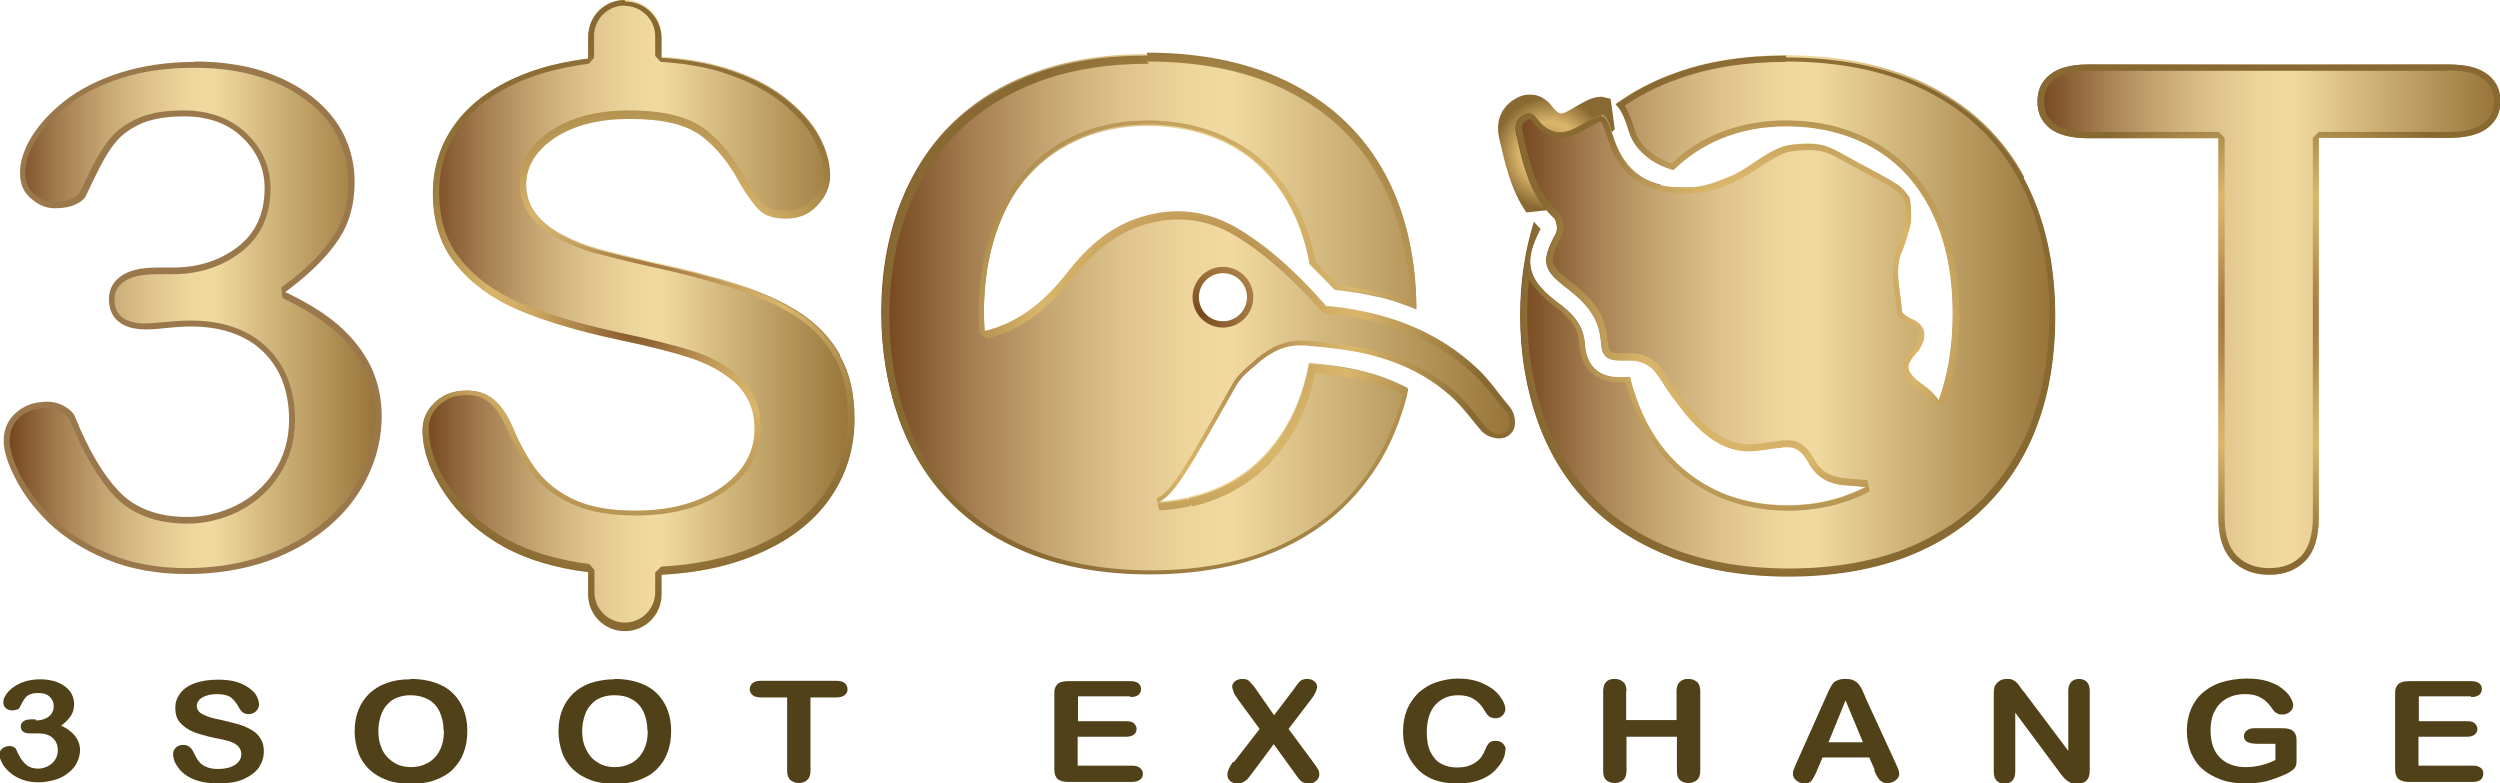
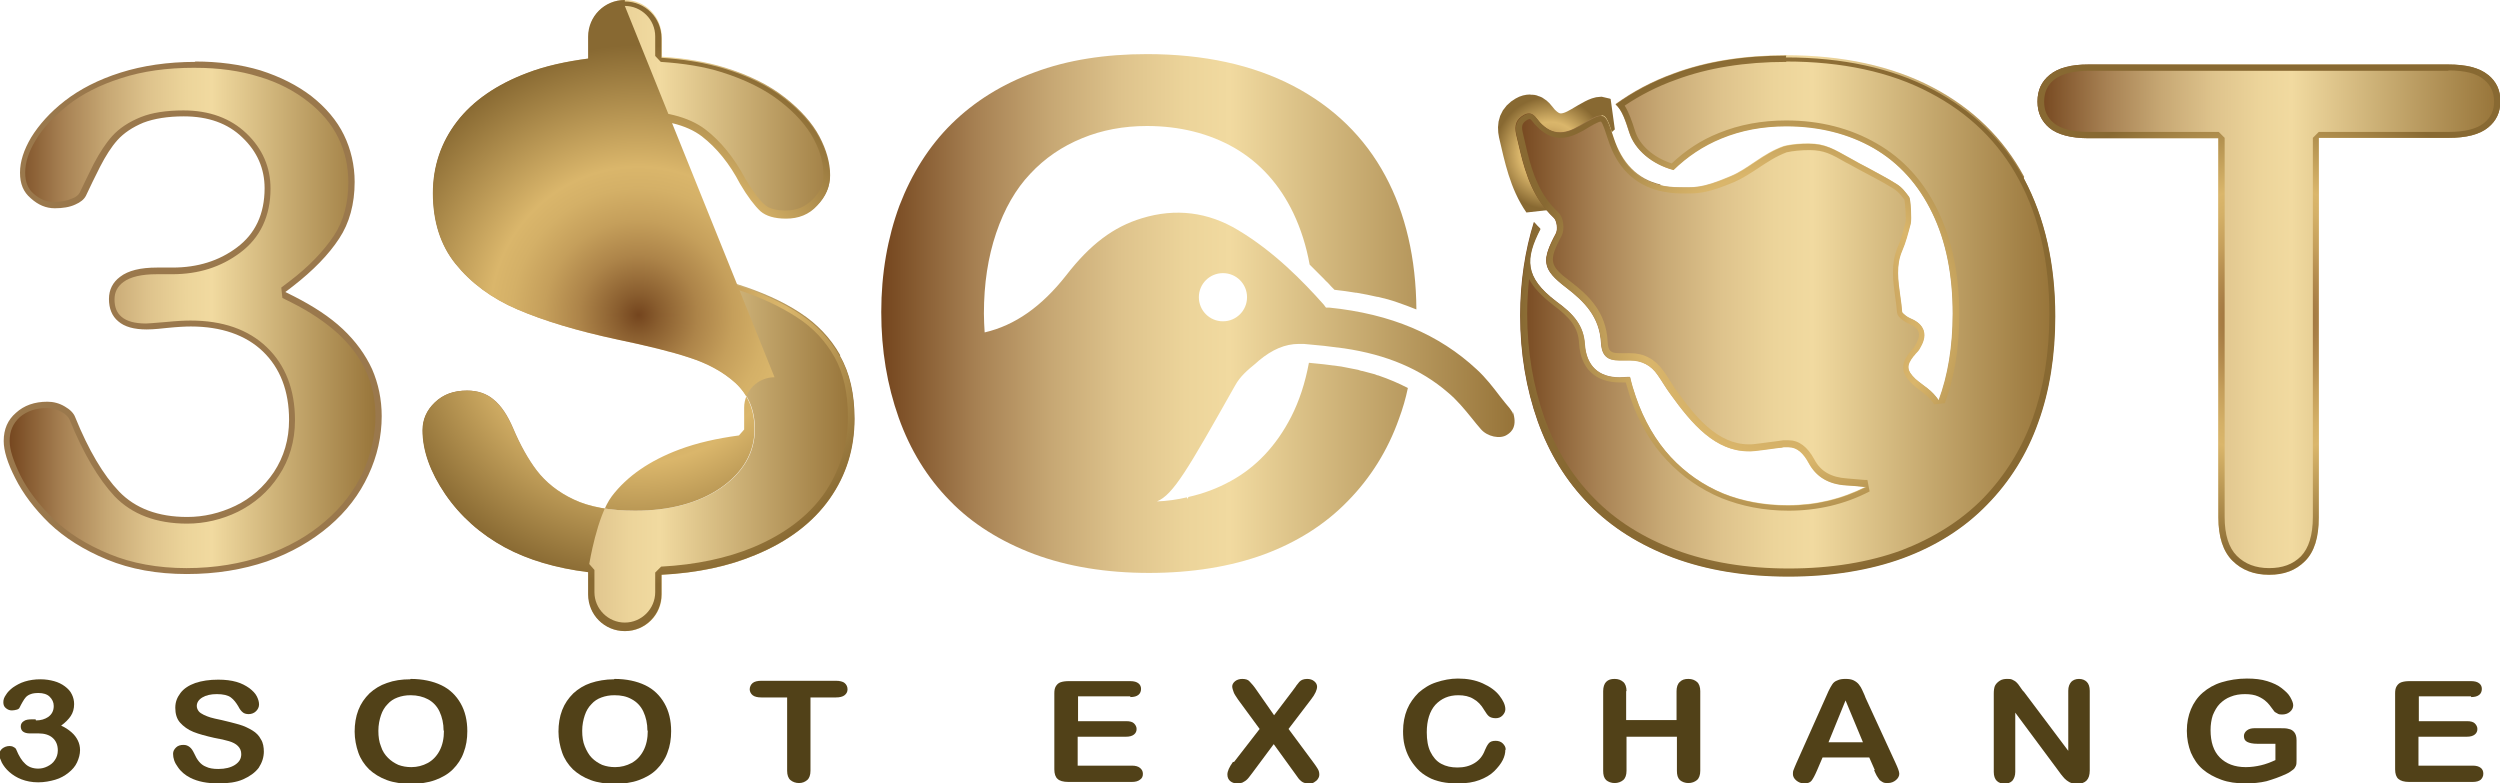
<svg xmlns="http://www.w3.org/2000/svg" xmlns:xlink="http://www.w3.org/1999/xlink" id="uuid-0613f3e2-d4a5-4f57-8c94-271e415b5343" viewBox="0 0 67.46 21.14">
  <defs>
    <linearGradient id="uuid-54f37d24-e479-45cf-bcb9-b21a9f0192cf" x1="23.79" y1="8.5" x2="40.88" y2="8.5" gradientUnits="userSpaceOnUse">
      <stop offset="0" stop-color="#74451e" />
      <stop offset=".03" stop-color="#7e5128" />
      <stop offset=".15" stop-color="#a78153" />
      <stop offset=".27" stop-color="#c7a874" />
      <stop offset=".38" stop-color="#dec38c" />
      <stop offset=".48" stop-color="#ecd49a" />
      <stop offset=".55" stop-color="#f1daa0" />
      <stop offset="1" stop-color="#967338" />
    </linearGradient>
    <radialGradient id="uuid-133b41e2-774d-4817-b153-eb8492d4d8ff" cx="32.34" cy="8.5" fx="32.34" fy="8.5" r="7.81" gradientUnits="userSpaceOnUse">
      <stop offset="0" stop-color="#74451e" />
      <stop offset=".08" stop-color="#8a5e2f" />
      <stop offset=".22" stop-color="#ad8449" />
      <stop offset=".35" stop-color="#c59f5b" />
      <stop offset=".47" stop-color="#d4b067" />
      <stop offset=".55" stop-color="#dab66b" />
      <stop offset="1" stop-color="#886932" />
    </radialGradient>
    <linearGradient id="uuid-e9c43b95-92bd-4d5a-8032-852454337022" x1=".2" y1="8.58" x2="10.23" y2="8.58" xlink:href="#uuid-54f37d24-e479-45cf-bcb9-b21a9f0192cf" />
    <linearGradient id="uuid-5a45e864-9d5f-4742-9008-f506efe9c6ff" x1="54.97" y1="8.62" x2="67.46" y2="8.62" xlink:href="#uuid-54f37d24-e479-45cf-bcb9-b21a9f0192cf" />
    <radialGradient id="uuid-a000db20-954f-4054-b12e-1280d6ed6f6a" cx="61.22" cy="8.62" fx="61.22" fy="8.62" r="6.57" xlink:href="#uuid-133b41e2-774d-4817-b153-eb8492d4d8ff" />
    <linearGradient id="uuid-833287b0-4f79-4c5a-8596-d3a6ea2005fd" x1="40.9" y1="4.24" x2="43.22" y2="4.24" xlink:href="#uuid-54f37d24-e479-45cf-bcb9-b21a9f0192cf" />
    <radialGradient id="uuid-2883ba23-ccc0-4740-9868-937d75f93624" cx="41.84" cy="4.13" fx="41.84" fy="4.13" r="1.52" xlink:href="#uuid-133b41e2-774d-4817-b153-eb8492d4d8ff" />
    <linearGradient id="uuid-943fbdd1-02b5-4e19-9e2d-b984514d07cb" x1="41.58" y1="6.4" x2="44.81" y2="6.4" xlink:href="#uuid-54f37d24-e479-45cf-bcb9-b21a9f0192cf" />
    <radialGradient id="uuid-47eaca77-4203-4a70-b71e-1d1210ab56f1" cx="43.19" cy="6.4" fx="43.19" fy="6.4" r="2.59" xlink:href="#uuid-133b41e2-774d-4817-b153-eb8492d4d8ff" />
    <linearGradient id="uuid-850307a1-afe1-4f9c-807b-dee8d4c5641f" x1="40.9" x2="55.47" xlink:href="#uuid-54f37d24-e479-45cf-bcb9-b21a9f0192cf" />
    <radialGradient id="uuid-36055e47-5718-43ea-af8f-500a2ec4c378" cx="48.18" fx="48.18" r="7.14" xlink:href="#uuid-133b41e2-774d-4817-b153-eb8492d4d8ff" />
    <linearGradient id="uuid-50c6c577-54a2-43dd-92c5-cf993cc7cb53" x1="11.4" y1="8.5" x2="23.05" y2="8.5" xlink:href="#uuid-54f37d24-e479-45cf-bcb9-b21a9f0192cf" />
    <radialGradient id="uuid-d5645be4-e65a-49be-a5c3-c069fcefc1b0" cx="17.23" cy="8.5" fx="17.23" fy="8.5" r="7.28" xlink:href="#uuid-133b41e2-774d-4817-b153-eb8492d4d8ff" />
  </defs>
  <path d="M40.83,11.18c-.02-.06-.05-.11-.09-.16-.09-.1-.17-.21-.26-.32-.19-.25-.39-.51-.63-.73-1.02-.95-2.32-1.5-3.98-1.67h-.09s-.06-.08-.06-.08c-.56-.63-1.34-1.43-2.31-2.01-.81-.49-1.69-.6-2.6-.32-.76.23-1.39.7-2.04,1.54-.66.84-1.38,1.35-2.2,1.54-.01-.17-.02-.34-.02-.51,0-.8.11-1.52.33-2.17.22-.65.53-1.19.92-1.6.39-.42.86-.74,1.4-.96.53-.22,1.12-.33,1.75-.33.88,0,1.68.2,2.36.59.69.4,1.22.99,1.59,1.76.2.42.35.89.44,1.39,0,0,0,0,0,0,.11.11.21.21.31.31.02.02.05.05.07.07.04.04.07.08.11.11.06.07.12.13.18.19,0,0,0,0,0,0,.2.02.39.05.58.08,0,0,.02,0,.02,0,.19.03.37.07.55.11,0,0,.01,0,.02,0,.18.04.36.09.53.15,0,0,0,0,0,0,.17.06.34.12.51.19-.01-1.37-.29-2.59-.84-3.61-.56-1.04-1.39-1.85-2.48-2.42-1.09-.57-2.42-.86-3.95-.86-1.13,0-2.15.16-3.03.49-.88.32-1.63.79-2.24,1.39-.61.6-1.08,1.35-1.41,2.21-.32.87-.49,1.83-.49,2.87s.16,1.97.47,2.85c.31.87.77,1.62,1.38,2.24.6.62,1.37,1.1,2.27,1.44.91.34,1.96.51,3.11.51s2.2-.17,3.1-.5c.89-.33,1.65-.81,2.26-1.44.61-.62,1.08-1.37,1.38-2.22.1-.27.18-.54.24-.83h0c-.25-.13-.51-.24-.8-.34-.03,0-.06-.02-.09-.03-.11-.03-.23-.06-.34-.09-.04,0-.07-.02-.11-.03-.15-.03-.3-.06-.46-.09,0,0,0,0,0,0-.15-.02-.31-.04-.47-.06-.13-.01-.26-.03-.4-.04,0,0,0,0,0,0-.1.54-.26,1.03-.48,1.46-.4.78-.95,1.36-1.63,1.73-.36.2-.74.34-1.14.43,0,0-.01.02-.02.03,0,0-.01.02-.02.02v-.04c-.26.06-.53.1-.81.11.44-.18.84-.88,2.07-3.06l.04-.07c.13-.24.34-.42.55-.59l.09-.08c.36-.3.71-.45,1.08-.45.04,0,.08,0,.13,0,.37.03.73.07,1.09.12,1.15.17,2.07.56,2.8,1.19.24.2.44.44.65.7.08.1.16.2.24.29.17.2.52.28.71.15.13-.08.28-.24.15-.63ZM32.35,8.02c0-.36.29-.65.65-.65s.65.29.65.65-.29.65-.65.65-.65-.29-.65-.65Z" style="fill:url(#uuid-54f37d24-e479-45cf-bcb9-b21a9f0192cf); stroke-width:0px;" />
-   <path d="M30.96,1.66c1.5,0,2.81.28,3.87.84,1.06.55,1.87,1.34,2.41,2.35.5.93.77,2.04.82,3.29-.1-.04-.19-.07-.29-.1-.17-.06-.36-.11-.54-.15h-.02c-.18-.05-.37-.09-.56-.12h-.02s0,0,0,0c-.18-.03-.35-.06-.53-.08-.05-.05-.09-.1-.14-.15-.03-.04-.07-.08-.11-.11l-.07-.07c-.1-.1-.19-.19-.27-.28-.1-.51-.24-.97-.44-1.38-.38-.8-.94-1.42-1.66-1.83-.71-.41-1.53-.62-2.44-.62-.65,0-1.26.11-1.82.34-.56.23-1.05.57-1.45,1-.4.43-.72.99-.95,1.66-.23.66-.34,1.41-.34,2.22,0,.17,0,.34.02.52l.2.15c.86-.21,1.6-.73,2.29-1.6.63-.8,1.23-1.26,1.96-1.48.31-.09.62-.14.92-.14.54,0,1.06.15,1.55.45.95.58,1.71,1.36,2.27,1.98l.06.07.11.05h.09c1.62.18,2.89.71,3.89,1.63.23.21.43.47.62.71.08.11.17.22.26.32.03.03.05.07.06.1.1.31-.02.4-.09.44-.03.02-.08.04-.14.04-.13,0-.28-.06-.36-.16-.08-.09-.15-.18-.23-.28h0c-.22-.27-.42-.52-.67-.73-.76-.65-1.7-1.05-2.88-1.23-.36-.05-.73-.09-1.1-.12-.05,0-.09,0-.14,0-.41,0-.8.16-1.19.49l-.09.08c-.21.18-.44.37-.58.63l-.04.07c-1.21,2.15-1.61,2.83-1.99,2.99l.07.32c.28-.01.57-.05.84-.11v-.05s.03.02.03.02v.03s.03,0,.05,0h0s0,0,0,0c.4-.1.78-.24,1.13-.44.71-.39,1.28-1,1.7-1.8.21-.4.36-.85.47-1.36.08,0,.16.02.25.03.18.02.33.04.46.06h0s0,0,0,0c.14.02.29.05.45.08.02,0,.05.01.07.02h.04c.12.04.23.07.33.1h.03s.04.02.06.03c.23.08.46.16.66.27-.06.25-.13.48-.21.69-.3.83-.75,1.55-1.34,2.16-.59.6-1.34,1.07-2.2,1.4-.88.32-1.9.49-3.04.49s-2.16-.17-3.05-.5c-.88-.33-1.63-.8-2.21-1.4-.59-.6-1.04-1.33-1.34-2.18-.3-.85-.46-1.79-.46-2.79s.16-1.97.48-2.81c.31-.84.77-1.56,1.37-2.15.59-.59,1.33-1.04,2.18-1.36.86-.32,1.86-.48,2.97-.48M33,8.84c.45,0,.82-.37.82-.82s-.37-.82-.82-.82-.82.37-.82.82.37.82.82.82M30.96,1.5c-1.13,0-2.15.16-3.03.49-.88.32-1.63.79-2.24,1.39-.61.6-1.08,1.35-1.41,2.21-.32.87-.49,1.83-.49,2.87s.16,1.97.47,2.85c.31.87.77,1.62,1.38,2.24.6.62,1.37,1.1,2.27,1.44.91.34,1.96.51,3.11.51s2.2-.17,3.1-.5c.89-.33,1.65-.81,2.26-1.44.61-.62,1.08-1.37,1.38-2.22.1-.27.18-.54.24-.83h0c-.25-.13-.51-.24-.8-.34-.03,0-.06-.02-.09-.03-.11-.03-.23-.06-.34-.09-.04,0-.07-.02-.11-.03-.15-.03-.3-.06-.46-.09,0,0,0,0,0,0-.15-.02-.31-.04-.47-.06-.13-.01-.26-.03-.4-.04,0,0,0,0,0,0-.1.54-.26,1.03-.48,1.46-.4.78-.95,1.36-1.63,1.73-.36.2-.74.34-1.14.43,0,0-.01.02-.02.03,0,0-.01.02-.02.02v-.04c-.26.06-.53.1-.81.11.44-.18.84-.88,2.07-3.06l.04-.07c.13-.24.34-.42.55-.59l.09-.08c.36-.3.71-.45,1.08-.45.04,0,.08,0,.13,0,.37.03.73.07,1.09.12,1.15.17,2.07.56,2.8,1.19.24.2.44.44.65.7.08.1.16.2.24.29.11.13.31.21.48.21.09,0,.17-.02.23-.06.13-.08.28-.24.15-.63-.02-.06-.05-.11-.09-.16-.09-.1-.17-.21-.26-.32-.19-.25-.39-.51-.63-.73-1.02-.95-2.32-1.5-3.98-1.67h-.09s-.06-.08-.06-.08c-.56-.63-1.34-1.43-2.31-2.01-.52-.31-1.07-.47-1.63-.47-.32,0-.64.05-.97.15-.76.23-1.39.7-2.04,1.54-.66.84-1.38,1.35-2.2,1.54-.01-.17-.02-.34-.02-.51,0-.8.11-1.52.33-2.17.22-.65.53-1.19.92-1.6.39-.42.86-.74,1.4-.96.53-.22,1.12-.33,1.75-.33.88,0,1.68.2,2.36.59.69.4,1.22.99,1.59,1.76.2.42.35.89.44,1.39,0,0,0,0,0,0,.11.11.21.21.31.31.02.02.05.05.07.07.04.04.07.08.11.11.06.07.12.13.18.19,0,0,0,0,0,0,.2.02.39.05.58.08,0,0,.02,0,.02,0,.19.03.37.07.55.11,0,0,.01,0,.02,0,.18.04.36.09.53.15,0,0,0,0,0,0,.17.06.34.12.51.19-.01-1.37-.29-2.59-.84-3.61-.56-1.04-1.39-1.85-2.48-2.42-1.09-.57-2.42-.86-3.95-.86h0ZM33,8.67c-.36,0-.65-.29-.65-.65s.29-.65.65-.65.65.29.65.65-.29.65-.65.65h0Z" style="fill:url(#uuid-133b41e2-774d-4817-b153-eb8492d4d8ff); stroke-width:0px;" />
  <path d="M5.05,15.41c-.79,0-1.5-.13-2.12-.39-.62-.26-1.13-.58-1.53-.97-.4-.38-.7-.79-.91-1.19-.2-.4-.3-.72-.3-.97,0-.29.1-.52.3-.7.21-.19.47-.27.8-.27.15,0,.29.04.43.12.13.07.21.16.24.25.37.9.77,1.58,1.2,2.03.45.47,1.09.71,1.9.71.46,0,.91-.11,1.34-.31.43-.21.79-.53,1.07-.94.28-.42.43-.91.43-1.45,0-.8-.25-1.45-.73-1.91-.48-.46-1.16-.7-2-.7-.15,0-.36.01-.66.04-.35.03-.48.04-.53.04-.32,0-.56-.07-.72-.2-.15-.13-.22-.3-.22-.53s.09-.4.27-.54c.2-.15.52-.23.95-.23h.42c.68,0,1.28-.19,1.78-.56.52-.39.78-.95.78-1.66,0-.55-.21-1.03-.62-1.43-.41-.39-.96-.59-1.64-.59-.45,0-.83.06-1.12.18-.31.12-.55.29-.74.49-.17.19-.33.44-.48.73-.14.28-.27.54-.39.78-.04.08-.12.14-.25.2-.15.06-.32.09-.52.09-.21,0-.41-.08-.59-.24-.18-.16-.26-.36-.26-.63s.1-.59.29-.91c.2-.33.5-.66.89-.97.39-.31.88-.56,1.47-.75.59-.19,1.26-.29,1.99-.29.64,0,1.22.08,1.75.24.52.16.97.39,1.35.68.37.29.66.63.85,1.01.19.38.28.79.28,1.23,0,.58-.14,1.08-.41,1.48-.28.43-.69.85-1.22,1.26l-.21.16v.14s.25.12.25.12c.51.25.95.54,1.29.87.34.32.6.67.77,1.05.17.38.26.79.26,1.24,0,.53-.12,1.06-.35,1.56-.23.5-.59.96-1.04,1.35-.46.4-1.02.71-1.65.94-.64.23-1.36.34-2.13.34Z" style="fill:url(#uuid-e9c43b95-92bd-4d5a-8032-852454337022); stroke-width:0px;" />
  <path d="M5.27,1.83c.63,0,1.21.08,1.72.24.51.15.95.38,1.32.67.36.28.64.61.82.98.18.37.27.77.27,1.2,0,.56-.13,1.05-.39,1.44-.28.42-.68.84-1.21,1.24l-.21.16.03.28.24.12c.5.25.93.54,1.27.85.33.31.59.65.75,1.02.17.37.25.77.25,1.2,0,.52-.12,1.03-.34,1.52-.23.49-.57.94-1.02,1.32-.45.39-1,.7-1.63.92-.63.22-1.34.34-2.11.34s-1.48-.13-2.08-.38c-.61-.25-1.12-.57-1.51-.95-.39-.38-.69-.77-.89-1.17-.19-.39-.29-.7-.29-.93,0-.27.09-.47.27-.64.2-.17.44-.25.75-.25.13,0,.26.04.39.11.11.06.18.14.21.21.37.91.78,1.6,1.21,2.06.47.49,1.13.74,1.96.74.47,0,.94-.11,1.37-.32.44-.22.82-.54,1.1-.97.29-.43.44-.94.44-1.5,0-.83-.26-1.49-.76-1.97-.5-.48-1.19-.72-2.06-.72-.15,0-.37.01-.67.04-.36.03-.49.04-.53.04-.3,0-.52-.06-.66-.18-.13-.11-.19-.26-.19-.47,0-.2.08-.35.24-.47.19-.14.49-.21.9-.21h.42c.7,0,1.31-.19,1.83-.58.54-.4.82-.99.82-1.73,0-.58-.22-1.08-.65-1.49-.43-.41-1-.62-1.7-.62-.46,0-.85.06-1.15.18-.32.13-.58.3-.77.51-.18.2-.34.45-.5.75-.14.28-.27.55-.38.78-.03.06-.1.12-.21.16-.14.06-.3.09-.49.09s-.37-.07-.54-.22c-.16-.14-.23-.32-.23-.57,0-.27.09-.56.28-.87.19-.33.49-.64.87-.95.38-.3.87-.55,1.44-.73.58-.19,1.24-.28,1.97-.28M5.27,1.67c-.74,0-1.42.1-2.02.29-.6.19-1.1.45-1.5.76-.4.31-.7.65-.91.99-.2.34-.3.65-.3.95s.09.52.29.69c.2.18.41.27.65.27.21,0,.4-.03.55-.1.14-.06.24-.14.29-.24.11-.24.24-.5.38-.78.15-.29.3-.53.47-.72.17-.19.41-.35.7-.47.29-.11.66-.17,1.09-.17.66,0,1.19.19,1.58.57.4.38.6.84.6,1.37,0,.69-.25,1.23-.75,1.6-.48.36-1.06.54-1.73.54h-.42c-.45,0-.78.08-1,.25-.2.15-.3.35-.3.6s.08.46.25.6c.17.15.43.22.77.22.05,0,.19,0,.54-.04.3-.03.51-.04.65-.04.82,0,1.48.23,1.94.67.47.45.71,1.07.71,1.85,0,.53-.14,1-.41,1.41-.27.4-.62.71-1.04.91-.42.2-.85.3-1.3.3-.78,0-1.4-.23-1.84-.69-.42-.44-.82-1.11-1.18-2-.04-.11-.14-.21-.28-.29-.15-.09-.31-.13-.47-.13-.35,0-.63.1-.85.3-.22.19-.33.44-.33.76,0,.26.1.59.31,1,.21.42.52.83.92,1.22.41.39.93.72,1.56.98.63.26,1.35.39,2.15.39s1.51-.12,2.16-.34c.65-.23,1.21-.55,1.68-.95.47-.4.82-.86,1.06-1.38.24-.51.36-1.05.36-1.59,0-.45-.09-.88-.26-1.27-.18-.39-.44-.75-.79-1.08-.35-.33-.8-.62-1.31-.88l-.24-.12.21-.16c.54-.42.96-.85,1.24-1.28.28-.42.42-.94.42-1.53,0-.45-.1-.88-.29-1.27-.19-.39-.49-.74-.87-1.04-.39-.3-.85-.53-1.38-.7-.53-.16-1.13-.24-1.77-.24h0Z" style="fill:#9a784c; stroke-width:0px;" />
  <path d="M67.13,2.02c-.23-.19-.59-.28-1.07-.28h-9.71c-.46,0-.81.09-1.04.28-.22.18-.33.41-.33.72s.11.53.32.71c.22.18.58.28,1.06.28h3.5v10.23c0,.53.13.92.38,1.17.25.25.58.38.99.38s.72-.12.97-.37c.25-.25.37-.64.37-1.17V3.72h3.5c.48,0,.84-.09,1.07-.28.22-.18.33-.41.33-.71s-.11-.53-.33-.71Z" style="fill:url(#uuid-5a45e864-9d5f-4742-9008-f506efe9c6ff); stroke-width:0px;" />
  <path d="M66.06,1.9c.45,0,.77.08.97.25.18.15.27.34.27.59s-.09.43-.27.58c-.2.16-.52.24-.96.24h-3.5l-.16.16v10.23c0,.49-.11.84-.32,1.06-.22.22-.5.32-.86.32s-.65-.11-.87-.33c-.22-.22-.33-.57-.33-1.05V3.72l-.16-.16h-3.5c-.44,0-.76-.08-.95-.24-.18-.15-.26-.33-.26-.58s.09-.45.27-.59c.2-.16.52-.24.94-.24h9.71M66.06,1.74h-9.71c-.46,0-.81.09-1.04.28-.22.18-.33.41-.33.72s.11.53.32.71c.22.18.58.28,1.06.28h3.5v10.23c0,.53.13.92.38,1.17.25.25.58.38.99.38s.72-.12.97-.37c.25-.25.37-.64.37-1.17V3.72h3.5c.48,0,.84-.09,1.07-.28.22-.18.33-.41.33-.71s-.11-.53-.33-.71c-.23-.19-.59-.28-1.07-.28h0Z" style="fill:url(#uuid-a000db20-954f-4054-b12e-1280d6ed6f6a); stroke-width:0px;" />
  <path d="M43.22,3.11s0,0-.01,0c-.11,0-.27.1-.56.27-.2.12-.37.18-.53.18-.2,0-.37-.09-.54-.27-.09-.1-.16-.24-.29-.24-.04,0-.09.01-.14.04-.21.12-.26.28-.21.52.15.64.28,1.29.66,1.84.32-.8.77-1.49,1.35-2.06.09-.09.19-.18.29-.27Z" style="fill:url(#uuid-833287b0-4f79-4c5a-8596-d3a6ea2005fd); stroke:url(#uuid-2883ba23-ccc0-4740-9868-937d75f93624); stroke-linejoin:bevel;" />
  <path d="M44.13,6.29c.17-.51.4-.94.68-1.31-.64-.15-1.05-.6-1.27-1.28-.13-.4-.18-.58-.32-.59-.1.09-.2.17-.29.27-.58.57-1.03,1.26-1.35,2.06.1.14.21.28.35.41.09.08.12.33.06.44-.39.73-.37.95.27,1.44.51.39.91.8.95,1.5.02.35.17.47.49.47.05,0,.11,0,.17,0,.01,0,.02,0,.03,0-.06-.39-.1-.79-.1-1.22,0-.8.11-1.52.33-2.17Z" style="fill:url(#uuid-943fbdd1-02b5-4e19-9e2d-b984514d07cb); stroke-width:0px;" />
  <path d="M43.23,3.32c.04.09.1.27.15.43.21.67.6,1.11,1.16,1.32-.23.34-.42.73-.57,1.17-.23.66-.34,1.41-.34,2.22,0,.37.02.72.07,1.07,0,0,0,0,0,0-.23,0-.31-.05-.32-.32-.04-.79-.51-1.24-1.01-1.62-.56-.42-.59-.55-.23-1.23.09-.18.05-.5-.09-.63-.1-.09-.19-.19-.27-.31.31-.75.74-1.39,1.28-1.92.06-.06.12-.11.19-.17M43.22,3.11c-.1.09-.2.17-.29.27-.58.57-1.03,1.26-1.35,2.06.1.14.21.28.35.41.09.08.12.33.06.44-.39.73-.37.95.27,1.44.51.39.91.8.95,1.5.02.35.17.47.49.47.05,0,.11,0,.17,0,.01,0,.02,0,.03,0-.06-.39-.1-.79-.1-1.22,0-.8.11-1.52.33-2.17.17-.51.4-.94.68-1.31-.64-.15-1.05-.6-1.27-1.28-.13-.4-.18-.58-.32-.59h0Z" style="fill:url(#uuid-47eaca77-4203-4a70-b71e-1d1210ab56f1); stroke-width:0px;" />
  <path d="M54.62,4.77c-.56-1.04-1.39-1.85-2.48-2.42-1.09-.57-2.42-.86-3.95-.86-1.13,0-2.15.16-3.03.49-.58.21-1.1.49-1.57.83.18.16.27.45.37.76.15.47.62.86,1.19,1.01.37-.36.8-.65,1.29-.85.53-.22,1.12-.33,1.75-.33.88,0,1.68.2,2.36.59.69.4,1.22.99,1.59,1.76.37.76.55,1.67.55,2.71,0,.89-.13,1.67-.38,2.34-.08-.12-.18-.23-.31-.33-.1-.08-.22-.16-.32-.25-.24-.23-.25-.37-.05-.62.02-.02.04-.04.05-.06.04-.04.09-.09.12-.15.07-.12.16-.3.1-.48-.05-.14-.16-.24-.35-.32-.1-.04-.2-.13-.23-.17-.01-.15-.03-.29-.05-.43-.06-.43-.12-.84.05-1.23.1-.23.16-.47.23-.73.03-.12,0-.67-.04-.72-.09-.12-.19-.26-.34-.35-.25-.16-.51-.29-.76-.43-.16-.08-.32-.17-.48-.26-.45-.25-.68-.4-1.13-.4-.2,0-.43.01-.67.07-.57.2-.95.61-1.43.81-.81.35-1.01.3-1.39.3-.19,0-.37-.02-.53-.06-.64-.15-1.05-.6-1.27-1.28-.13-.4-.18-.58-.32-.59,0,0,0,0-.01,0-.11,0-.27.1-.56.27-.2.12-.37.18-.53.18-.2,0-.37-.09-.54-.27-.09-.1-.16-.24-.29-.24-.04,0-.09.01-.14.04-.21.12-.26.28-.21.52.15.64.28,1.29.66,1.84.1.14.21.28.35.41.09.08.12.33.06.44-.39.73-.37.95.27,1.44.51.39.91.8.95,1.5.02.35.17.47.49.47.05,0,.11,0,.17,0,.01,0,.02,0,.03,0,.03,0,.06,0,.09,0,.31,0,.57.13.75.4.12.17.22.35.34.51.58.81,1.23,1.58,2.17,1.54.1,0,.51-.06.74-.09.06,0,.11-.01.14-.02.02,0,.03,0,.03,0h0s.07,0,.1,0c.24,0,.41.17.55.43.2.37.53.57,1.01.6.16.01.31.02.47.04.02,0,.05,0,.07,0-.65.33-1.36.5-2.12.5-.63,0-1.22-.11-1.74-.32-.53-.22-1.01-.55-1.41-.98s-.73-.99-.95-1.64c-.06-.17-.11-.34-.15-.52-.02,0-.05,0-.07,0-.08,0-.14.01-.21.01-.57,0-.9-.32-.94-.89-.03-.51-.3-.82-.77-1.16-.87-.66-.84-1.16-.43-1.96-.06-.06-.12-.12-.17-.18-.24.77-.37,1.62-.37,2.52,0,1.02.16,1.97.47,2.85.31.87.77,1.62,1.38,2.24.6.62,1.37,1.1,2.27,1.44.91.34,1.96.51,3.11.51s2.2-.17,3.1-.5c.89-.33,1.65-.81,2.26-1.44.61-.62,1.08-1.37,1.38-2.22.31-.85.46-1.82.46-2.86,0-1.41-.28-2.66-.84-3.71Z" style="fill:url(#uuid-850307a1-afe1-4f9c-807b-dee8d4c5641f); stroke-width:0px;" />
  <path d="M48.2,1.66c1.5,0,2.81.28,3.87.84,1.06.55,1.87,1.34,2.41,2.35.55,1.02.82,2.24.82,3.63,0,1.03-.15,1.97-.45,2.81-.3.83-.75,1.55-1.34,2.16-.59.6-1.34,1.07-2.2,1.4-.88.32-1.9.49-3.04.49s-2.16-.17-3.05-.5c-.88-.33-1.63-.8-2.21-1.4-.59-.6-1.04-1.33-1.34-2.18-.3-.85-.46-1.79-.46-2.79,0-.32.02-.64.05-.94.12.23.33.45.65.7.44.33.68.59.7,1.04.04.67.44,1.05,1.1,1.05.05,0,.1,0,.16,0,.04.14.08.27.12.4.23.68.56,1.25.99,1.7.42.45.92.79,1.47,1.02.55.22,1.15.34,1.81.34.78,0,1.52-.17,2.19-.52l-.06-.31h-.04s-.04,0-.04,0c-.16-.01-.31-.03-.47-.04-.43-.03-.71-.19-.88-.51-.19-.35-.42-.52-.7-.52-.03,0-.06,0-.09,0h0s-.02,0-.02,0h-.03s-.14.02-.14.02c-.39.05-.66.09-.73.09-.02,0-.04,0-.06,0-.85,0-1.46-.76-1.97-1.48-.06-.08-.11-.17-.17-.26-.05-.08-.11-.17-.17-.25-.22-.31-.52-.47-.89-.47-.03,0-.07,0-.11,0,0,0-.02,0-.03,0-.06,0-.11,0-.15,0-.23,0-.31-.05-.32-.32-.04-.79-.51-1.24-1.01-1.62-.56-.42-.59-.55-.23-1.23.09-.18.05-.5-.09-.63-.12-.11-.23-.24-.33-.38-.34-.49-.47-1.07-.61-1.69l-.02-.09c-.05-.2.01-.27.13-.34.04-.02.06-.02.06-.02.02,0,.07.06.1.1.02.03.05.06.07.08.21.22.42.33.66.33.19,0,.39-.07.62-.2.21-.13.4-.24.47-.24.05.04.12.27.19.48.24.76.71,1.22,1.39,1.39.18.04.37.07.57.07.04,0,.08,0,.12,0,.04,0,.08,0,.11,0,.32,0,.6-.05,1.22-.31.23-.1.44-.24.64-.37.24-.16.48-.32.77-.43.18-.04.39-.06.62-.06.39,0,.59.11.99.34l.06.03c.16.09.33.18.48.26.25.13.51.27.75.42.11.07.2.18.28.29.02.11.05.52.03.6-.06.25-.13.49-.22.7-.18.44-.12.89-.06,1.32.02.14.04.28.05.42l.02.07c.05.09.19.19.31.24.14.06.22.13.25.22.03.09,0,.2-.08.35-.03.05-.07.09-.1.13h0s-.04.05-.06.07c-.25.32-.23.56.06.84.1.1.23.19.33.27.11.08.2.18.27.29l.29-.03c.26-.69.39-1.5.39-2.4,0-1.06-.19-1.99-.57-2.78-.38-.8-.94-1.42-1.66-1.83-.71-.41-1.53-.62-2.44-.62-.65,0-1.26.11-1.82.34-.48.19-.9.47-1.27.82-.49-.16-.87-.49-.99-.88-.08-.25-.16-.49-.28-.68.42-.28.88-.52,1.39-.7.86-.32,1.86-.48,2.97-.48M48.2,1.5c-1.13,0-2.15.16-3.03.49-.58.21-1.1.49-1.57.83.18.16.27.45.37.76.15.47.62.86,1.19,1.01.37-.36.8-.65,1.29-.85.53-.22,1.12-.33,1.75-.33.88,0,1.68.2,2.36.59.69.4,1.22.99,1.59,1.76.37.76.55,1.67.55,2.71,0,.89-.13,1.67-.38,2.34-.08-.12-.18-.23-.31-.33-.1-.08-.22-.16-.32-.25-.24-.23-.25-.37-.05-.62.02-.02.04-.04.05-.06.04-.04.09-.09.12-.15.07-.12.16-.3.1-.48-.05-.14-.16-.24-.35-.32-.1-.04-.2-.13-.23-.17-.01-.15-.03-.29-.05-.43-.06-.43-.12-.84.05-1.23.1-.23.16-.47.23-.73.03-.12,0-.67-.04-.72-.09-.12-.19-.26-.34-.35-.25-.16-.51-.29-.76-.43-.16-.08-.32-.17-.48-.26-.45-.25-.68-.4-1.13-.4-.2,0-.43.01-.67.07-.57.2-.95.61-1.43.81-.63.27-.89.3-1.15.3-.08,0-.15,0-.24,0-.19,0-.37-.02-.53-.06-.64-.15-1.05-.6-1.27-1.28-.13-.4-.18-.58-.32-.59,0,0,0,0-.01,0-.11,0-.27.1-.56.27-.2.12-.37.18-.53.18-.2,0-.37-.09-.54-.27-.09-.1-.16-.24-.29-.24-.04,0-.09.01-.14.04-.21.12-.26.28-.21.52.15.64.28,1.29.66,1.84.1.14.21.28.35.41.09.08.12.33.06.44-.39.73-.37.95.27,1.44.51.39.91.8.95,1.5.02.35.17.47.49.47.05,0,.11,0,.17,0,.01,0,.02,0,.03,0,.03,0,.06,0,.09,0,.31,0,.57.13.75.4.12.17.22.35.34.51.57.79,1.2,1.54,2.11,1.54.02,0,.04,0,.06,0,.1,0,.51-.06.74-.09.06,0,.11-.01.14-.02.01,0,.02,0,.03,0h0s0,0,0,0c0,0,0,0,0,0h0s.07,0,.1,0c.24,0,.41.17.55.43.2.37.53.57,1.01.6.16.01.31.02.47.04.02,0,.05,0,.07,0-.65.33-1.36.5-2.12.5-.63,0-1.22-.11-1.74-.32-.53-.22-1.01-.55-1.41-.98s-.73-.99-.95-1.64c-.06-.17-.11-.34-.15-.52-.02,0-.05,0-.07,0-.08,0-.14.01-.21.01-.57,0-.9-.32-.94-.89-.03-.51-.3-.82-.77-1.16-.87-.66-.84-1.16-.43-1.96-.06-.06-.12-.12-.17-.18-.24.77-.37,1.62-.37,2.52,0,1.02.16,1.97.47,2.85.31.87.77,1.62,1.38,2.24.6.62,1.37,1.1,2.27,1.44.91.34,1.96.51,3.11.51s2.2-.17,3.1-.5c.89-.33,1.65-.81,2.26-1.44.61-.62,1.08-1.37,1.38-2.22.31-.85.46-1.82.46-2.86,0-1.41-.28-2.66-.84-3.71-.56-1.04-1.39-1.85-2.48-2.42-1.09-.57-2.42-.86-3.95-.86h0Z" style="fill:url(#uuid-36055e47-5718-43ea-af8f-500a2ec4c378); stroke-width:0px;" />
  <path d="M22.67,9.58c-.26-.46-.62-.84-1.08-1.14-.47-.31-1.05-.57-1.72-.78-.68-.22-1.45-.42-2.29-.6-.68-.16-1.18-.28-1.47-.36-.3-.08-.61-.2-.9-.35-.31-.15-.55-.34-.73-.56-.19-.23-.28-.51-.28-.82,0-.5.27-.94.8-1.29.51-.33,1.18-.5,2-.5.9,0,1.53.15,1.95.47.4.31.75.74,1.03,1.28.2.34.39.59.55.74.15.13.38.2.69.2.34,0,.62-.11.84-.35.23-.24.34-.5.34-.79,0-.34-.1-.69-.29-1.05-.19-.36-.51-.72-.93-1.05-.43-.34-.98-.61-1.63-.81-.49-.15-1.06-.25-1.69-.29v-.53C17.85.44,17.41,0,16.86,0h0C16.32,0,15.88.44,15.88.99v.59c-.6.08-1.16.2-1.65.39-.82.31-1.46.75-1.89,1.31-.43.56-.65,1.21-.65,1.93,0,.76.2,1.4.61,1.91.41.51.97.93,1.67,1.23.72.31,1.62.58,2.69.81.81.17,1.47.33,1.95.49.5.16.92.39,1.25.69.34.32.51.73.51,1.24,0,.63-.31,1.17-.92,1.59-.59.4-1.36.61-2.3.61-.68,0-1.24-.1-1.66-.3-.43-.2-.76-.47-1-.78-.23-.3-.45-.69-.64-1.14-.15-.35-.32-.61-.53-.78-.19-.16-.43-.24-.71-.24-.36,0-.64.1-.87.32-.22.21-.33.46-.33.75,0,.55.21,1.13.61,1.72.41.6.95,1.08,1.61,1.44.63.34,1.38.56,2.25.67v.6c0,.55.44.99.99.99h0c.55,0,.99-.44.99-.99v-.53c.96-.05,1.81-.23,2.54-.54.87-.36,1.54-.87,1.99-1.51.45-.64.67-1.36.67-2.16,0-.67-.13-1.24-.39-1.69Z" style="fill:url(#uuid-50c6c577-54a2-43dd-92c5-cf993cc7cb53); stroke-width:0px;" />
-   <path d="M16.86.16c.45,0,.82.37.82.82v.53l.15.16c.62.04,1.18.13,1.65.28.63.2,1.16.46,1.58.79.41.32.71.66.89,1,.18.33.27.66.27.97,0,.25-.09.47-.29.67-.2.2-.43.3-.72.3-.27,0-.46-.05-.58-.16-.15-.13-.33-.38-.52-.7-.3-.56-.66-1.01-1.08-1.33-.45-.34-1.12-.51-2.05-.51-.85,0-1.55.18-2.09.53-.58.38-.87.86-.87,1.42,0,.35.11.67.32.93.19.24.46.44.79.61.31.15.62.28.93.36.3.08.8.21,1.48.36.84.18,1.6.38,2.28.6.66.21,1.22.47,1.68.77.44.28.78.65,1.02,1.08.24.43.36.97.36,1.61,0,.76-.22,1.46-.64,2.07-.43.61-1.08,1.1-1.92,1.45-.7.29-1.54.47-2.48.52l-.16.16v.53c0,.45-.37.82-.82.82s-.82-.37-.82-.82v-.6l-.14-.16c-.85-.11-1.59-.33-2.19-.65-.64-.34-1.16-.81-1.56-1.39-.39-.56-.58-1.11-.58-1.62,0-.25.09-.45.28-.63.2-.18.44-.27.76-.27.24,0,.44.07.6.21.18.15.34.4.48.72.2.46.42.86.66,1.17.25.34.61.62,1.06.83.45.21,1.03.32,1.74.32.97,0,1.77-.21,2.39-.64.66-.45.99-1.03.99-1.72,0-.55-.19-1.01-.56-1.36-.34-.32-.78-.57-1.31-.73-.49-.15-1.15-.32-1.97-.49-1.06-.23-1.95-.5-2.66-.8-.68-.29-1.22-.69-1.61-1.18-.38-.48-.57-1.08-.57-1.8s.21-1.3.61-1.83c.41-.54,1.02-.96,1.82-1.26.48-.18,1.02-.3,1.61-.38l.14-.16v-.59c0-.45.37-.82.82-.82M16.86,0h0c-.55,0-.99.44-.99.99v.59c-.6.08-1.16.2-1.65.39-.82.31-1.46.75-1.89,1.31-.43.56-.65,1.21-.65,1.93,0,.76.2,1.4.61,1.91.41.51.97.93,1.67,1.23.72.31,1.62.58,2.69.81.81.17,1.47.33,1.95.49.5.16.92.39,1.25.69.34.32.51.73.51,1.24,0,.63-.31,1.17-.92,1.59-.59.4-1.36.61-2.3.61-.68,0-1.24-.1-1.66-.3-.43-.2-.76-.47-1-.78-.23-.3-.45-.69-.64-1.14-.15-.35-.32-.61-.53-.78-.19-.16-.43-.24-.71-.24-.36,0-.64.1-.87.32-.22.21-.33.46-.33.75,0,.55.21,1.13.61,1.72.41.6.95,1.08,1.61,1.44.63.34,1.38.56,2.25.67v.6c0,.55.44.99.99.99h0c.55,0,.99-.44.99-.99v-.53c.96-.05,1.81-.23,2.54-.54.87-.36,1.54-.87,1.99-1.51.45-.64.67-1.36.67-2.16,0-.67-.13-1.24-.39-1.69-.26-.46-.62-.84-1.08-1.14-.47-.31-1.05-.57-1.72-.78-.68-.22-1.45-.42-2.29-.6-.68-.16-1.18-.28-1.47-.36-.3-.08-.61-.2-.9-.35-.31-.15-.55-.34-.73-.56-.19-.23-.28-.51-.28-.82,0-.5.27-.94.8-1.29.51-.33,1.18-.5,2-.5.9,0,1.53.15,1.95.47.4.31.75.74,1.03,1.28.2.34.39.59.55.74.15.13.38.2.69.2.34,0,.62-.11.84-.35.23-.24.34-.5.34-.79,0-.34-.1-.69-.29-1.05-.19-.36-.51-.72-.93-1.05-.43-.34-.98-.61-1.63-.81-.49-.15-1.06-.25-1.69-.29v-.53c0-.55-.44-.99-.99-.99h0Z" style="fill:url(#uuid-d5645be4-e65a-49be-a5c3-c069fcefc1b0); stroke-width:0px;" />
+   <path d="M16.86.16c.45,0,.82.37.82.82v.53l.15.16c.62.04,1.18.13,1.65.28.63.2,1.16.46,1.58.79.41.32.71.66.89,1,.18.33.27.66.27.97,0,.25-.09.47-.29.67-.2.2-.43.3-.72.3-.27,0-.46-.05-.58-.16-.15-.13-.33-.38-.52-.7-.3-.56-.66-1.01-1.08-1.33-.45-.34-1.12-.51-2.05-.51-.85,0-1.55.18-2.09.53-.58.38-.87.86-.87,1.42,0,.35.11.67.32.93.19.24.46.44.79.61.31.15.62.28.93.36.3.08.8.21,1.48.36.84.18,1.6.38,2.28.6.66.21,1.22.47,1.68.77.44.28.78.65,1.02,1.08.24.43.36.97.36,1.61,0,.76-.22,1.46-.64,2.07-.43.61-1.08,1.1-1.92,1.45-.7.29-1.54.47-2.48.52l-.16.16v.53c0,.45-.37.82-.82.82s-.82-.37-.82-.82v-.6l-.14-.16s.21-1.3.61-1.83c.41-.54,1.02-.96,1.82-1.26.48-.18,1.02-.3,1.61-.38l.14-.16v-.59c0-.45.37-.82.82-.82M16.86,0h0c-.55,0-.99.44-.99.99v.59c-.6.08-1.16.2-1.65.39-.82.31-1.46.75-1.89,1.31-.43.56-.65,1.21-.65,1.93,0,.76.2,1.4.61,1.91.41.51.97.93,1.67,1.23.72.31,1.62.58,2.69.81.81.17,1.47.33,1.95.49.5.16.92.39,1.25.69.34.32.51.73.51,1.24,0,.63-.31,1.17-.92,1.59-.59.4-1.36.61-2.3.61-.68,0-1.24-.1-1.66-.3-.43-.2-.76-.47-1-.78-.23-.3-.45-.69-.64-1.14-.15-.35-.32-.61-.53-.78-.19-.16-.43-.24-.71-.24-.36,0-.64.1-.87.32-.22.21-.33.46-.33.75,0,.55.21,1.13.61,1.72.41.6.95,1.08,1.61,1.44.63.34,1.38.56,2.25.67v.6c0,.55.44.99.99.99h0c.55,0,.99-.44.99-.99v-.53c.96-.05,1.81-.23,2.54-.54.87-.36,1.54-.87,1.99-1.51.45-.64.67-1.36.67-2.16,0-.67-.13-1.24-.39-1.69-.26-.46-.62-.84-1.08-1.14-.47-.31-1.05-.57-1.72-.78-.68-.22-1.45-.42-2.29-.6-.68-.16-1.18-.28-1.47-.36-.3-.08-.61-.2-.9-.35-.31-.15-.55-.34-.73-.56-.19-.23-.28-.51-.28-.82,0-.5.27-.94.8-1.29.51-.33,1.18-.5,2-.5.9,0,1.53.15,1.95.47.4.31.75.74,1.03,1.28.2.34.39.59.55.74.15.13.38.2.69.2.34,0,.62-.11.84-.35.23-.24.34-.5.34-.79,0-.34-.1-.69-.29-1.05-.19-.36-.51-.72-.93-1.05-.43-.34-.98-.61-1.63-.81-.49-.15-1.06-.25-1.69-.29v-.53c0-.55-.44-.99-.99-.99h0Z" style="fill:url(#uuid-d5645be4-e65a-49be-a5c3-c069fcefc1b0); stroke-width:0px;" />
  <path d="M.97,19.44c.13,0,.24-.03.34-.1.09-.07.14-.16.14-.29,0-.1-.04-.18-.11-.25-.07-.07-.18-.1-.3-.1-.09,0-.16.01-.21.03-.06.02-.1.05-.13.08-.03.03-.06.08-.09.13s-.06.11-.08.15c-.01.03-.04.05-.08.06-.04.01-.08.02-.13.02-.06,0-.11-.02-.16-.06-.05-.04-.07-.09-.07-.16s.02-.13.07-.2c.04-.07.11-.14.19-.2.09-.06.19-.12.32-.16.13-.04.27-.06.42-.06.14,0,.26.02.37.05s.21.08.29.14c.08.06.15.13.19.22.04.08.06.17.06.26,0,.12-.03.23-.09.32-.06.09-.15.18-.26.26.11.05.2.11.28.18.08.07.13.14.17.22.04.08.06.17.06.26,0,.11-.03.22-.08.33s-.13.2-.23.28-.22.15-.36.19-.29.07-.46.07-.32-.03-.45-.08c-.13-.05-.24-.12-.33-.2-.09-.08-.15-.16-.2-.25-.04-.09-.07-.16-.07-.21,0-.07.03-.13.08-.17.05-.04.12-.07.2-.07.04,0,.08.01.11.03.04.02.06.04.07.07.07.17.15.3.24.38.08.08.2.13.35.13.09,0,.17-.02.25-.06.08-.04.15-.09.2-.17.05-.07.08-.16.08-.26,0-.15-.05-.26-.14-.34-.09-.08-.22-.12-.38-.12-.03,0-.07,0-.13,0-.06,0-.1,0-.11,0-.08,0-.14-.02-.18-.05-.04-.03-.06-.08-.06-.14s.03-.11.08-.14c.05-.04.13-.05.23-.05h.09Z" style="fill:#514118; stroke-width:0px;" />
  <path d="M7.12,20.27c0,.17-.05.31-.14.45-.1.13-.24.23-.42.31s-.41.11-.66.11c-.31,0-.56-.05-.76-.15-.14-.07-.26-.17-.34-.29-.09-.12-.13-.24-.13-.36,0-.07.03-.12.08-.17s.12-.07.2-.07c.07,0,.12.02.17.06s.08.09.12.17c.04.09.08.16.13.22.05.06.11.11.19.14.08.04.19.06.33.06.19,0,.34-.04.45-.11.12-.08.17-.17.17-.29,0-.09-.03-.16-.09-.22-.06-.06-.14-.1-.24-.13s-.23-.06-.4-.09c-.22-.05-.41-.1-.56-.16-.15-.06-.27-.15-.36-.25s-.13-.24-.13-.4.05-.28.14-.4c.09-.12.23-.21.4-.27.18-.06.38-.09.62-.09.19,0,.35.02.49.06.14.04.25.1.35.17.09.07.16.14.2.22.04.08.06.15.06.22,0,.07-.03.13-.08.18-.05.05-.12.08-.2.08-.07,0-.13-.02-.16-.05-.04-.03-.08-.08-.12-.16-.06-.1-.12-.18-.2-.24-.08-.06-.21-.09-.38-.09-.16,0-.29.03-.39.09-.1.06-.15.14-.15.23,0,.05.02.1.05.14.03.04.08.07.14.1s.12.05.18.07c.06.02.16.04.3.07.17.04.33.08.47.12.14.04.26.1.36.16.1.06.18.14.23.24.06.09.08.21.08.35Z" style="fill:#514118; stroke-width:0px;" />
  <path d="M11.08,18.32c.32,0,.6.06.83.17.23.11.4.28.52.49s.18.46.18.75c0,.21-.03.4-.1.58-.06.17-.16.32-.29.45-.13.13-.29.22-.48.29-.19.07-.41.1-.65.1s-.46-.03-.65-.1c-.19-.07-.35-.17-.48-.29-.13-.13-.23-.28-.29-.45s-.1-.37-.1-.57.03-.4.1-.58c.07-.18.17-.32.3-.45.13-.12.29-.22.47-.28.19-.07.4-.1.63-.1ZM11.97,19.72c0-.2-.04-.37-.11-.52-.07-.15-.18-.26-.31-.33s-.29-.11-.47-.11c-.13,0-.24.02-.35.06-.11.04-.2.1-.27.18-.08.08-.14.18-.18.3-.04.12-.07.26-.07.42s.02.3.07.42c.04.13.11.23.19.31.08.08.17.14.28.19.11.04.22.06.35.06.16,0,.31-.04.44-.11s.24-.18.32-.33.12-.33.12-.55Z" style="fill:#514118; stroke-width:0px;" />
  <path d="M16.58,18.32c.32,0,.6.06.83.17.23.11.4.28.52.49s.18.46.18.75c0,.21-.03.4-.1.58-.06.17-.16.32-.29.45-.13.13-.29.22-.48.29-.19.07-.41.1-.65.1s-.46-.03-.65-.1c-.19-.07-.35-.17-.48-.29-.13-.13-.23-.28-.29-.45s-.1-.37-.1-.57.03-.4.1-.58c.07-.18.17-.32.3-.45.13-.12.29-.22.47-.28s.4-.1.63-.1ZM17.47,19.72c0-.2-.04-.37-.11-.52s-.18-.26-.31-.33c-.14-.08-.29-.11-.47-.11-.13,0-.24.02-.35.06-.11.04-.2.1-.27.18-.08.08-.14.18-.18.3-.04.12-.07.26-.07.42s.02.3.07.42.11.23.19.31c.08.08.17.14.28.19.11.04.22.06.35.06.16,0,.31-.04.44-.11s.24-.18.32-.33c.08-.15.12-.33.12-.55Z" style="fill:#514118; stroke-width:0px;" />
  <path d="M22.55,18.82h-.68v1.98c0,.11-.03.2-.09.25s-.13.08-.22.08-.17-.03-.23-.08-.09-.14-.09-.25v-1.98h-.69c-.11,0-.19-.02-.24-.06-.05-.04-.08-.1-.08-.16s.03-.13.08-.17c.05-.04.13-.06.24-.06h2c.11,0,.19.02.24.06.05.04.08.1.08.17s-.03.12-.08.16-.13.06-.24.06Z" style="fill:#514118; stroke-width:0px;" />
  <path d="M30.5,18.79h-1.41v.67h1.3c.1,0,.17.02.21.06s.07.09.07.15-.02.11-.07.15c-.05.04-.12.06-.22.06h-1.3v.78h1.46c.1,0,.17.02.22.06s.08.09.08.16-.02.12-.08.16c-.05.04-.12.06-.22.06h-1.71c-.14,0-.24-.03-.29-.08-.06-.05-.09-.14-.09-.26v-2.05c0-.08.01-.14.04-.19.03-.05.07-.09.13-.11s.13-.03.22-.03h1.66c.1,0,.17.02.22.06.05.04.07.09.07.15s-.02.12-.07.16c-.05.04-.12.06-.22.06Z" style="fill:#514118; stroke-width:0px;" />
  <path d="M33.3,20.56l.69-.89-.58-.79c-.05-.08-.1-.14-.12-.2s-.04-.11-.04-.16.03-.1.08-.14.12-.06.19-.06c.09,0,.16.02.2.07.05.05.12.13.2.25l.46.66.5-.66c.04-.06.08-.1.1-.14.03-.04.06-.07.08-.1.03-.03.06-.05.09-.06s.07-.02.12-.02c.08,0,.14.02.19.06.05.04.08.09.08.15,0,.08-.05.2-.16.34l-.61.8.66.89c.06.08.1.14.13.19s.04.1.04.15c0,.04-.01.08-.04.12-.02.04-.06.06-.1.09s-.09.03-.15.03c-.06,0-.11-.01-.15-.03-.04-.02-.07-.05-.1-.08s-.07-.1-.14-.19l-.55-.76-.58.78c-.05.06-.08.11-.1.13-.02.02-.04.05-.07.07-.03.02-.06.04-.1.06-.04.01-.08.02-.13.02-.08,0-.14-.02-.19-.06-.05-.04-.08-.1-.08-.18,0-.09.05-.2.15-.34Z" style="fill:#514118; stroke-width:0px;" />
  <path d="M40.62,20.23c0,.09-.02.18-.07.28-.05.1-.13.2-.23.3-.1.1-.24.18-.4.24-.16.06-.35.09-.57.09-.16,0-.31-.01-.45-.04-.13-.03-.26-.07-.36-.13-.11-.06-.21-.13-.3-.23-.08-.09-.15-.18-.21-.29s-.1-.22-.13-.34c-.03-.12-.04-.25-.04-.38,0-.22.04-.42.11-.59.07-.17.18-.32.31-.45.14-.12.29-.22.48-.28.18-.06.38-.1.58-.1.25,0,.47.04.67.13.2.09.35.2.45.33s.16.25.16.37c0,.06-.03.12-.08.17-.05.05-.11.07-.18.07-.08,0-.14-.02-.18-.05-.04-.03-.08-.09-.13-.17-.08-.14-.18-.24-.29-.3-.11-.07-.25-.1-.41-.1-.26,0-.46.09-.62.26-.15.17-.23.42-.23.74,0,.21.03.39.1.53.07.14.16.25.29.32s.27.1.44.1c.18,0,.33-.04.46-.12s.22-.19.28-.35c.03-.07.06-.13.1-.18.04-.05.1-.07.19-.07.07,0,.14.02.19.07.05.05.08.1.08.17Z" style="fill:#514118; stroke-width:0px;" />
  <path d="M43.88,18.65v.78h1.36v-.78c0-.11.03-.2.09-.25.06-.06.13-.08.23-.08s.17.03.23.08.09.14.09.25v2.15c0,.11-.03.2-.09.25s-.14.08-.23.08-.17-.03-.23-.08c-.06-.06-.08-.14-.08-.25v-.92h-1.36v.92c0,.11-.03.2-.09.25s-.14.08-.23.08-.17-.03-.23-.08c-.06-.06-.08-.14-.08-.25v-2.15c0-.11.03-.2.08-.25.06-.06.13-.08.23-.08s.17.03.23.08.09.14.09.25Z" style="fill:#514118; stroke-width:0px;" />
  <path d="M50.59,20.78l-.15-.34h-1.26l-.15.35c-.06.14-.11.23-.15.28-.04.05-.11.07-.2.07-.08,0-.15-.03-.21-.08-.06-.05-.09-.11-.09-.17,0-.04,0-.08.02-.12.01-.04.04-.09.07-.17l.79-1.77c.02-.05.05-.11.08-.18.03-.07.07-.13.1-.18s.08-.09.14-.11c.06-.03.13-.04.22-.04s.16.01.22.04c.06.03.11.07.14.11.04.05.07.1.09.15.02.05.06.12.09.21l.81,1.76c.06.13.1.23.1.29s-.03.12-.09.17c-.06.05-.13.08-.22.08-.05,0-.09,0-.13-.02-.04-.02-.06-.04-.09-.06-.02-.03-.05-.07-.08-.12-.03-.06-.05-.1-.07-.15ZM49.34,20.03h.93l-.47-1.13-.46,1.13Z" style="fill:#514118; stroke-width:0px;" />
  <path d="M54.6,18.65l1.21,1.61v-1.62c0-.11.03-.18.08-.24.05-.05.12-.08.21-.08s.16.03.21.08c.05.05.08.13.08.24v2.15c0,.24-.11.36-.34.36-.06,0-.11,0-.15-.02-.04-.01-.09-.04-.13-.07-.04-.03-.08-.07-.11-.11s-.07-.08-.1-.13l-1.18-1.59v1.6c0,.1-.03.18-.08.24-.05.05-.13.08-.21.08s-.16-.03-.21-.08c-.05-.05-.08-.13-.08-.24v-2.11c0-.09.01-.16.03-.21.03-.06.07-.1.13-.14.06-.04.13-.05.2-.05.06,0,.1,0,.14.02.04.02.08.04.11.07s.06.06.09.11c.03.04.06.09.1.14Z" style="fill:#514118; stroke-width:0px;" />
  <path d="M61.97,19.98v.52c0,.07,0,.13-.02.17s-.04.08-.09.11c-.04.03-.09.07-.16.1-.19.09-.37.15-.54.2-.17.04-.36.06-.57.06-.24,0-.46-.03-.65-.1s-.36-.16-.5-.28c-.14-.12-.24-.27-.32-.45-.07-.18-.11-.37-.11-.59s.04-.41.11-.58.18-.33.32-.45c.14-.12.31-.22.51-.28s.43-.1.68-.1c.21,0,.39.02.55.07.16.05.29.11.39.19s.18.15.23.24.08.16.08.22c0,.07-.03.13-.09.18-.06.05-.13.07-.21.07-.04,0-.09,0-.13-.03-.04-.02-.08-.04-.1-.08-.08-.11-.14-.19-.2-.24-.05-.05-.13-.1-.22-.14s-.21-.06-.35-.06-.27.02-.39.07c-.11.04-.21.11-.29.19s-.14.19-.19.31c-.04.12-.06.26-.06.4,0,.32.08.57.25.74.17.17.4.26.7.26.15,0,.28-.02.41-.05.13-.03.26-.08.39-.14v-.44h-.49c-.12,0-.21-.02-.27-.05-.06-.03-.09-.08-.09-.16,0-.06.03-.11.08-.15.05-.04.12-.06.2-.06h.71c.09,0,.16,0,.22.02.06.01.11.04.15.09s.06.12.06.21Z" style="fill:#514118; stroke-width:0px;" />
  <path d="M66.68,18.79h-1.41v.67h1.3c.1,0,.17.02.21.06s.07.09.07.15-.02.11-.07.15c-.05.04-.12.06-.22.06h-1.3v.78h1.46c.1,0,.17.02.22.06.05.04.07.09.07.16s-.03.12-.07.16c-.05.04-.12.06-.22.06h-1.71c-.14,0-.23-.03-.29-.08-.06-.05-.09-.14-.09-.26v-2.05c0-.08.01-.14.04-.19.03-.05.07-.09.13-.11.06-.02.13-.03.22-.03h1.66c.1,0,.17.02.22.06.05.04.07.09.07.15s-.02.12-.07.16c-.05.04-.12.06-.22.06Z" style="fill:#514118; stroke-width:0px;" />
</svg>